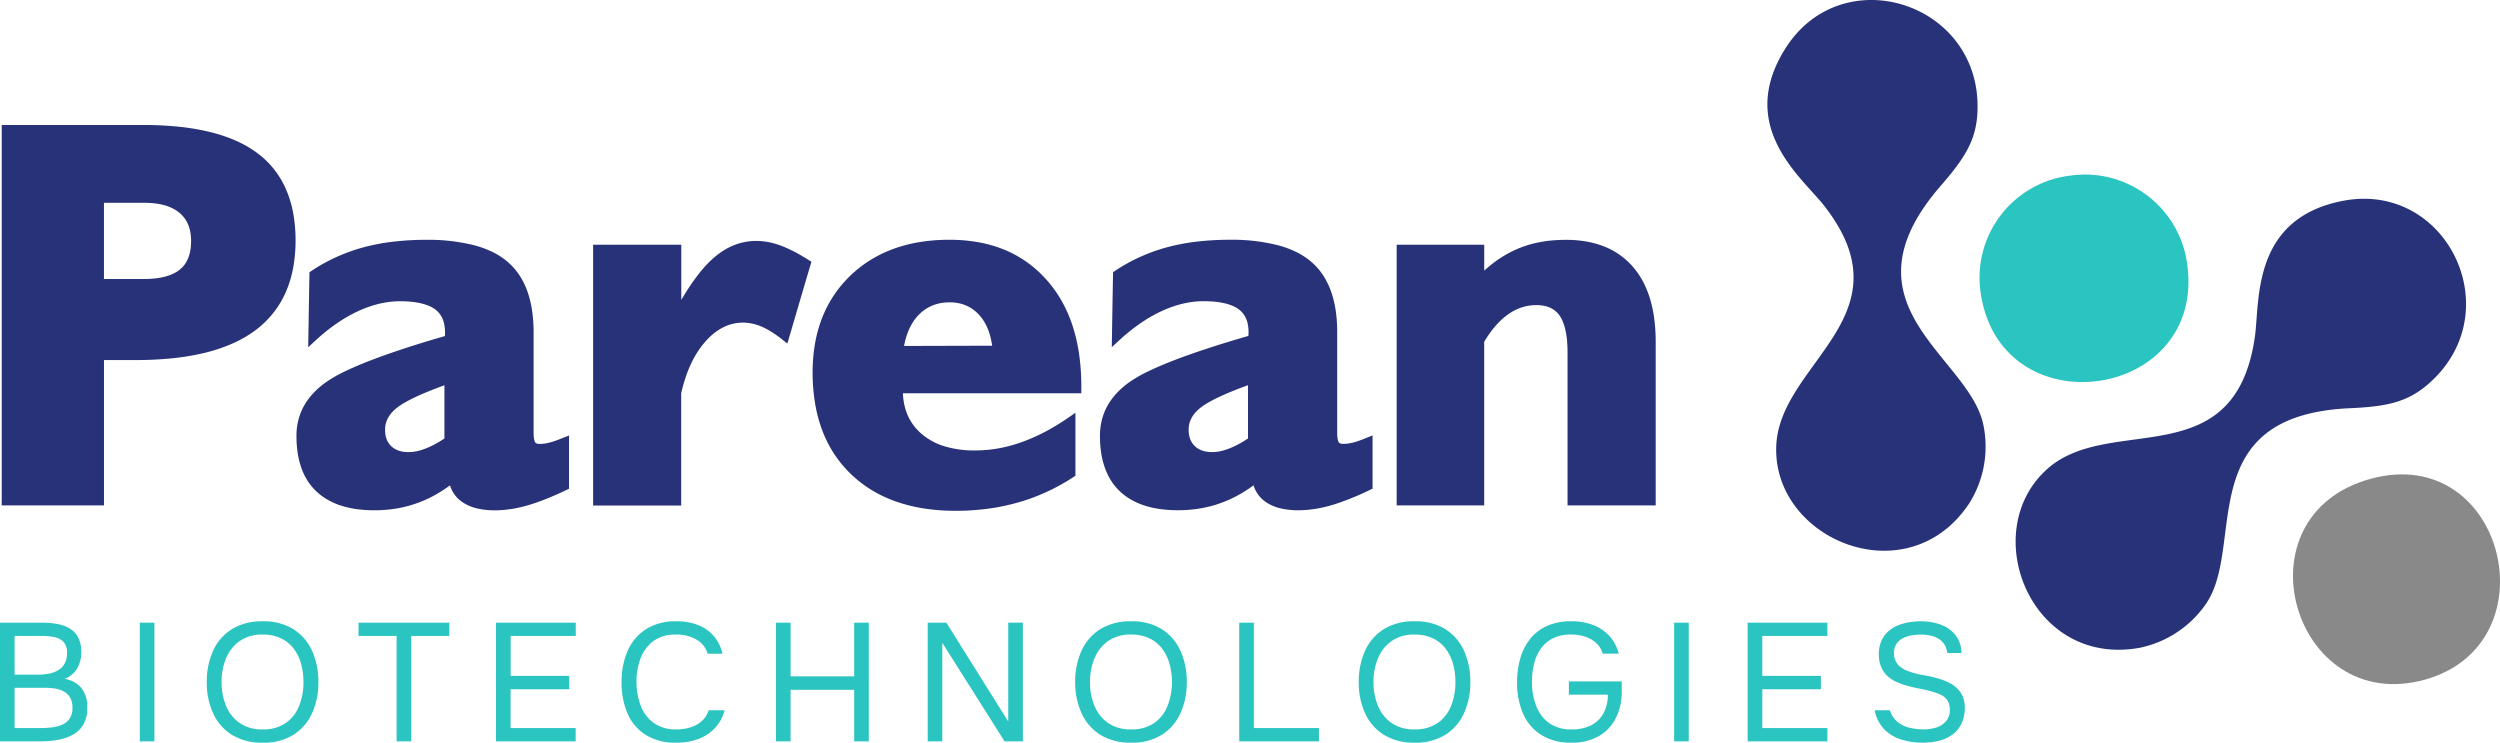
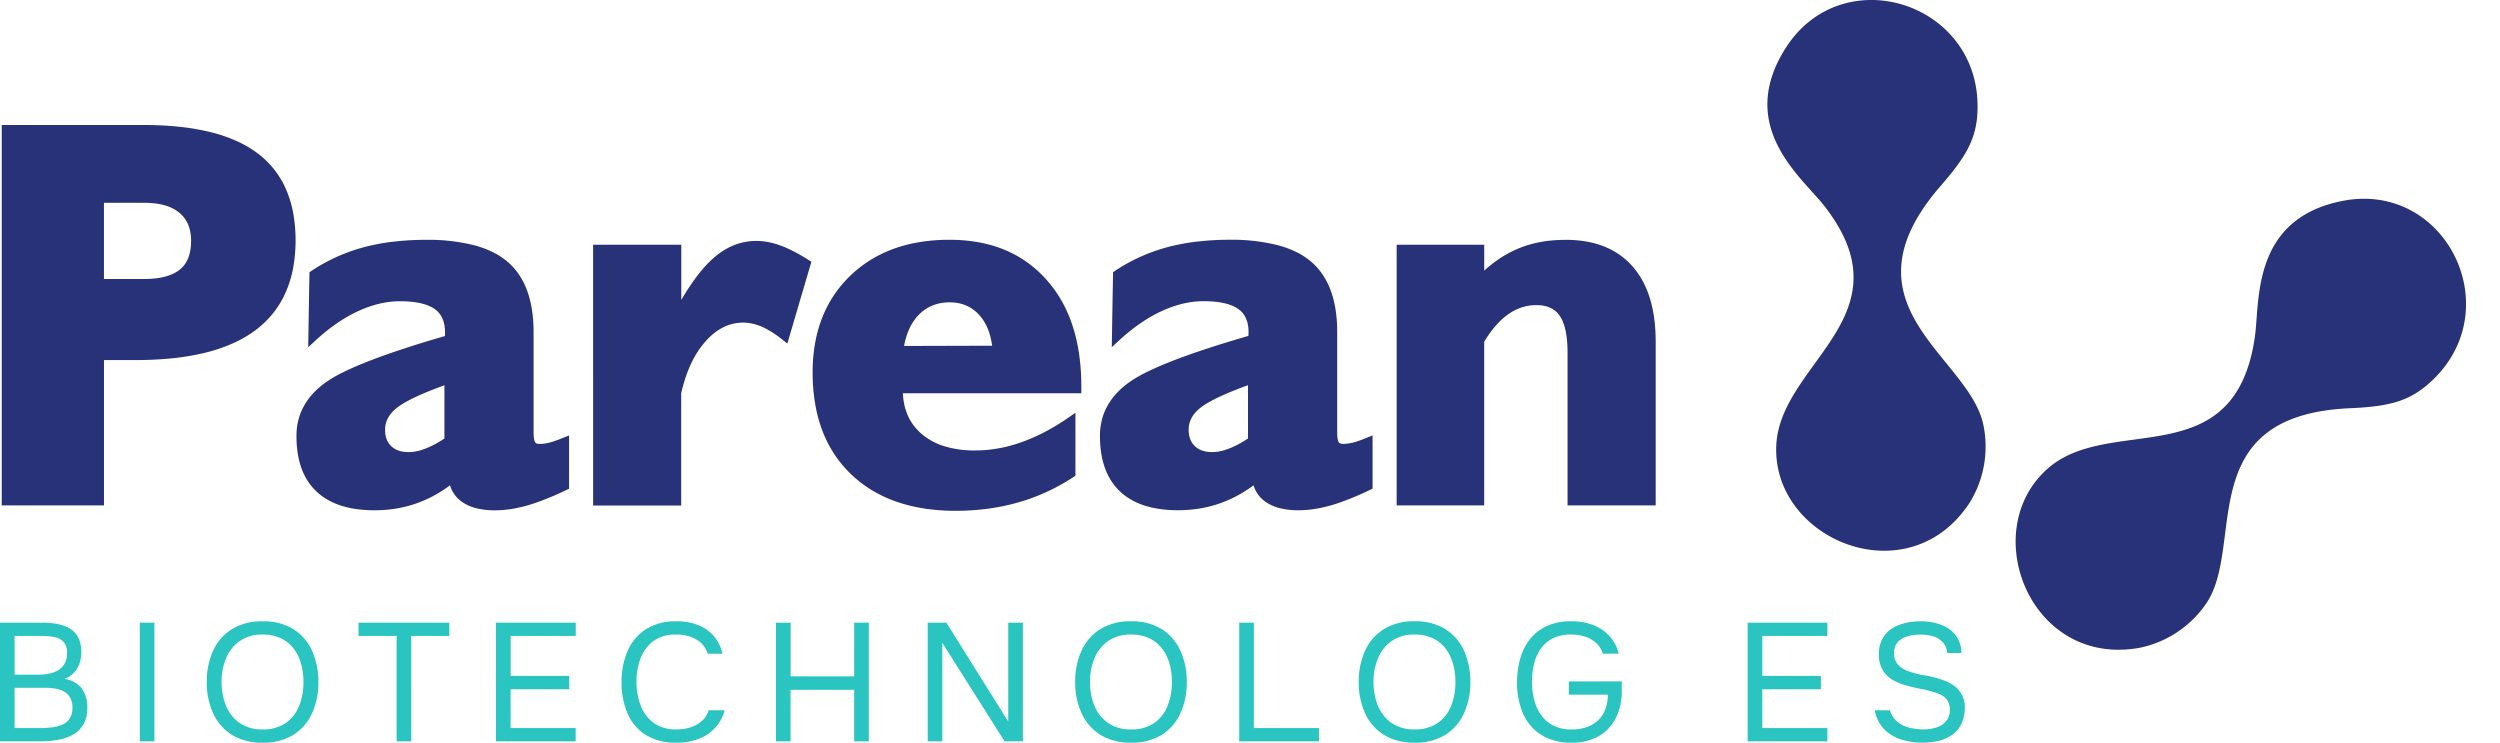
<svg xmlns="http://www.w3.org/2000/svg" width="211.285" height="62.766" viewBox="0 0 211.285 62.766">
  <g id="logo-darkblue" transform="translate(-297.032 457)">
    <path id="Tracé_12" data-name="Tracé 12" d="M159.746,13.113c-7.737,1.505-6.99,8.5-7.426,11.508-1.7,11.769-12.2,6.452-17.5,11.112-5.985,5.261-1.492,16.828,7.764,15.151a9,9,0,0,0,5.6-3.705c3.387-4.886-1.281-15.94,12.164-16.542,3.351-.151,5.118-.56,7.052-2.433,6.322-6.125.987-16.773-7.654-15.091" transform="translate(335.278 -453.136)" fill="#283278" fill-rule="evenodd" />
-     <path id="Tracé_13" data-name="Tracé 13" d="M156.764,31.23c-11.554,3.1-6.633,20.1,4.544,16.985,10.858-3.025,6.734-20.015-4.544-16.985" transform="translate(340.67 -447.778)" fill="#898989" fill-rule="evenodd" />
-     <path id="Tracé_14" data-name="Tracé 14" d="M137.394,11.454a8.687,8.687,0,0,0-7.529,9.994c1.751,11.5,19.259,8.982,17.408-2.734a8.717,8.717,0,0,0-9.88-7.26" transform="translate(334.576 -453.608)" fill="#2ac4c1" fill-rule="evenodd" />
    <path id="Tracé_15" data-name="Tracé 15" d="M117.507,4.04c-4.246,6.64,1.333,10.922,3.212,13.313,7.348,9.351-3.739,13.282-4.021,20.334-.317,7.963,11.156,12.686,16.327,4.827a9.006,9.006,0,0,0,1.177-6.608c-1.2-5.822-12.426-10.065-3.59-20.218,2.2-2.53,3.125-4.092,3.1-6.783C133.639.105,122.249-3.377,117.507,4.04Z" transform="translate(330.452 -457)" fill="#283278" fill-rule="evenodd" />
    <path id="Tracé_16" data-name="Tracé 16" d="M13.053,21.15a8.679,8.679,0,0,0,.991-.053,5.579,5.579,0,0,0,.844-.157,3.9,3.9,0,0,0,.686-.252,2.788,2.788,0,0,0,.542-.343,2.367,2.367,0,0,0,.407-.432,2.531,2.531,0,0,0,.291-.536,3.265,3.265,0,0,0,.181-.66,4.649,4.649,0,0,0,.062-.787,4.175,4.175,0,0,0-.064-.745,3.057,3.057,0,0,0-.187-.64,2.562,2.562,0,0,0-.736-.991,2.952,2.952,0,0,0-.556-.364,3.824,3.824,0,0,0-.675-.265,5.214,5.214,0,0,0-.807-.16,7.617,7.617,0,0,0-.939-.055h-3.4v6.44Zm-12,18.766V8.133H13.008a29.04,29.04,0,0,1,3.02.148,19.622,19.622,0,0,1,2.617.443,13.241,13.241,0,0,1,2.217.745,9.312,9.312,0,0,1,1.81,1.053,7.518,7.518,0,0,1,2.417,3.07,9.223,9.223,0,0,1,.6,2,13.251,13.251,0,0,1-.013,4.66,9.448,9.448,0,0,1-.642,2.064,8.02,8.02,0,0,1-1.074,1.757,8.123,8.123,0,0,1-1.5,1.433,10.005,10.005,0,0,1-1.913,1.1,13.971,13.971,0,0,1-2.321.779,20.392,20.392,0,0,1-2.72.461A29.942,29.942,0,0,1,12.379,28H9.695V40.283H1.049v-.368M38.467,34.63v-4.5q-.606.22-1.121.426-.666.263-1.217.519c-.371.171-.7.339-.979.5a5.388,5.388,0,0,0-.681.447,3.388,3.388,0,0,0-.457.427,2.358,2.358,0,0,0-.316.453,1.978,1.978,0,0,0-.183.475,2.113,2.113,0,0,0-.061.518,2.59,2.59,0,0,0,.032.429,1.933,1.933,0,0,0,.1.368,1.58,1.58,0,0,0,.16.313,1.618,1.618,0,0,0,.223.268,1.7,1.7,0,0,0,.282.217,1.75,1.75,0,0,0,.334.157,2.284,2.284,0,0,0,.4.1,3.271,3.271,0,0,0,.466.032,2.921,2.921,0,0,0,.336-.019c.114-.013.232-.032.353-.057s.255-.06.377-.1.258-.084.395-.138.271-.113.408-.177.283-.139.423-.216.275-.157.417-.244l.312-.2m.473,3.959c-.129.095-.26.187-.392.277-.24.164-.484.316-.73.457-.268.155-.542.3-.82.426s-.553.242-.838.343-.564.19-.855.265-.588.14-.887.19-.612.088-.921.113-.631.039-.949.039a10.99,10.99,0,0,1-1.5-.1,7.9,7.9,0,0,1-1.317-.294,5.926,5.926,0,0,1-1.14-.5,4.975,4.975,0,0,1-.951-.705A4.855,4.855,0,0,1,26.9,38.2a5.437,5.437,0,0,1-.527-1.095,7.012,7.012,0,0,1-.31-1.265,9.534,9.534,0,0,1-.1-1.439,5.442,5.442,0,0,1,.156-1.313,5.014,5.014,0,0,1,.47-1.2,5.444,5.444,0,0,1,.778-1.068,6.9,6.9,0,0,1,1.074-.935,10.985,10.985,0,0,1,1.557-.9q.939-.458,2.238-.958t2.885-1.017q1.518-.5,3.386-1.038l.01-.144,0-.186A3.471,3.471,0,0,0,38.457,25a2.443,2.443,0,0,0-.166-.531,1.893,1.893,0,0,0-.268-.431,1.95,1.95,0,0,0-.374-.348,2.563,2.563,0,0,0-.514-.279,4.063,4.063,0,0,0-.66-.208,6.3,6.3,0,0,0-.813-.13c-.291-.029-.612-.043-.96-.043a7.088,7.088,0,0,0-.86.052,8.168,8.168,0,0,0-.873.156,9.09,9.09,0,0,0-.892.262c-.3.1-.6.227-.909.369s-.61.3-.908.47-.6.362-.9.569-.6.427-.894.665-.59.492-.883.764l-.629.579.035-2.1c.022-1.368.044-2.736.071-4.1l0-.136.157-.108c.33-.221.669-.43,1.017-.623s.7-.374,1.065-.539.739-.319,1.116-.456.768-.261,1.164-.37.8-.2,1.229-.284.853-.151,1.292-.2.894-.094,1.368-.121.949-.042,1.43-.042a15.969,15.969,0,0,1,4.066.456,8.471,8.471,0,0,1,1.579.579,6,6,0,0,1,1.262.825,5.44,5.44,0,0,1,.971,1.09,6.306,6.306,0,0,1,.687,1.365,8.518,8.518,0,0,1,.405,1.616,12.154,12.154,0,0,1,.135,1.873v8.486q0,.173.012.312a2.279,2.279,0,0,0,.032.248,1.35,1.35,0,0,0,.044.171.653.653,0,0,0,.044.095.366.366,0,0,0,.049.051.357.357,0,0,0,.068.04.519.519,0,0,0,.106.031.815.815,0,0,0,.151.012,3.216,3.216,0,0,0,.394-.025,4.01,4.01,0,0,0,.408-.079l.234-.061.274-.09.317-.116L49,34.373v4.5l-.209.1c-.321.155-.621.294-.9.416s-.562.242-.845.353-.539.208-.8.3-.517.173-.743.238-.478.129-.722.183-.475.1-.7.131-.456.062-.682.079-.445.027-.66.027a6.519,6.519,0,0,1-1.516-.162,3.754,3.754,0,0,1-1.192-.5,2.818,2.818,0,0,1-.47-.387,2.62,2.62,0,0,1-.362-.474,2.834,2.834,0,0,1-.223-.47Zm12.091,1.327V18.252h7.451v4.664l.26-.432q.372-.608.749-1.138.423-.6.832-1.071a9.209,9.209,0,0,1,.827-.847A6.794,6.794,0,0,1,62,18.778a5.631,5.631,0,0,1,.9-.469,5.137,5.137,0,0,1,1.933-.379c.158,0,.326.009.5.026s.343.043.512.075.349.074.522.123.348.108.532.175c.168.061.349.136.545.225s.382.178.573.277.395.21.6.33.417.247.632.383l.235.149-.057.191c-.64,2.16-1.239,4.205-1.838,6.247l-.138.474-.427-.339c-.151-.121-.308-.238-.465-.349s-.3-.205-.453-.3-.295-.177-.44-.255-.287-.145-.417-.2-.264-.1-.4-.145-.262-.077-.39-.1a3.777,3.777,0,0,0-.383-.061,3.517,3.517,0,0,0-.375-.021,3.732,3.732,0,0,0-.848.1,3.77,3.77,0,0,0-.8.286,4.547,4.547,0,0,0-.77.488,5.769,5.769,0,0,0-.732.694,7.118,7.118,0,0,0-.671.878,8.394,8.394,0,0,0-.57,1.03,10.688,10.688,0,0,0-.471,1.186c-.136.412-.258.849-.362,1.313v9.485H51.031Zm40.592-2.023q-.561.364-1.132.681t-1.16.583c-.4.182-.794.345-1.188.491s-.8.277-1.21.392-.826.218-1.255.308-.853.161-1.295.219-.886.1-1.333.132-.913.044-1.37.044a17.5,17.5,0,0,1-2.657-.194,13.2,13.2,0,0,1-2.368-.582,10.875,10.875,0,0,1-2.077-.974,10.031,10.031,0,0,1-1.769-1.366,9.916,9.916,0,0,1-1.418-1.712,10.222,10.222,0,0,1-1.01-2.01,12.13,12.13,0,0,1-.6-2.3,15.9,15.9,0,0,1-.2-2.578,14.055,14.055,0,0,1,.2-2.395,11.23,11.23,0,0,1,.592-2.161,9.919,9.919,0,0,1,.99-1.918,10.035,10.035,0,0,1,1.383-1.661,10.335,10.335,0,0,1,1.716-1.34,10.552,10.552,0,0,1,1.975-.955,12.293,12.293,0,0,1,2.227-.571,15.609,15.609,0,0,1,2.472-.19,13.932,13.932,0,0,1,2.435.205,10.982,10.982,0,0,1,2.179.621A9.582,9.582,0,0,1,87.66,19.7,9.8,9.8,0,0,1,89.3,21.157a10.383,10.383,0,0,1,1.314,1.813,11.484,11.484,0,0,1,.936,2.122,14.317,14.317,0,0,1,.558,2.416,19,19,0,0,1,.186,2.71v.59H77.214a6,6,0,0,0,.1.858,4.8,4.8,0,0,0,.3.987,4.3,4.3,0,0,0,.5.86,4.551,4.551,0,0,0,.7.742,5.374,5.374,0,0,0,1.922,1.035,8.731,8.731,0,0,0,2.578.349c.327,0,.655-.016.982-.044s.655-.073.979-.13.653-.13.981-.218.655-.19.983-.307.653-.247.983-.391.665-.307.991-.477.664-.362,1-.566.675-.425,1.007-.653l.575-.4v5.327ZM77.315,26.808l7.443-.021c-.029-.2-.064-.395-.106-.581a5.482,5.482,0,0,0-.231-.765,4.3,4.3,0,0,0-.338-.69,3.806,3.806,0,0,0-.434-.579,3.346,3.346,0,0,0-.517-.458,3.045,3.045,0,0,0-.581-.326,3.314,3.314,0,0,0-.653-.2,3.992,3.992,0,0,0-.732-.065,4.293,4.293,0,0,0-.761.065,3.534,3.534,0,0,0-.686.2,3.272,3.272,0,0,0-.614.327,3.586,3.586,0,0,0-.551.462,3.985,3.985,0,0,0-.469.588,4.445,4.445,0,0,0-.375.7,5.768,5.768,0,0,0-.268.77c-.048.183-.091.373-.127.568m29.066,7.822v-4.5q-.608.22-1.122.426-.664.263-1.217.519c-.371.171-.7.339-.978.5a5.51,5.51,0,0,0-.682.447,3.551,3.551,0,0,0-.457.427,2.48,2.48,0,0,0-.316.453,2.034,2.034,0,0,0-.183.475,2.178,2.178,0,0,0-.061.518,2.584,2.584,0,0,0,.034.429,1.907,1.907,0,0,0,.1.368,1.595,1.595,0,0,0,.665.8,1.776,1.776,0,0,0,.332.157,2.3,2.3,0,0,0,.4.1,3.266,3.266,0,0,0,.465.032,2.888,2.888,0,0,0,.336-.019c.116-.013.234-.032.355-.057s.253-.06.377-.1.258-.084.395-.138.271-.112.408-.177.283-.139.423-.216c.125-.069.264-.151.413-.242l.314-.2Zm.473,3.959c-.129.094-.258.186-.391.275q-.372.251-.731.458c-.274.157-.548.3-.82.425s-.553.242-.838.344-.564.19-.856.265-.587.14-.886.19-.613.088-.922.113-.63.039-.949.039a10.956,10.956,0,0,1-1.5-.1,7.911,7.911,0,0,1-1.318-.294,5.949,5.949,0,0,1-1.139-.5,4.934,4.934,0,0,1-.951-.705,4.8,4.8,0,0,1-.745-.905,5.437,5.437,0,0,1-.527-1.095,6.906,6.906,0,0,1-.312-1.265,9.706,9.706,0,0,1-.1-1.439,5.443,5.443,0,0,1,.157-1.313,4.908,4.908,0,0,1,.47-1.2,5.444,5.444,0,0,1,.778-1.068,6.883,6.883,0,0,1,1.073-.935,11.007,11.007,0,0,1,1.558-.9q.939-.458,2.236-.958t2.886-1.017q1.518-.5,3.386-1.038l.009-.144.005-.186a3.59,3.59,0,0,0-.057-.636,2.375,2.375,0,0,0-.168-.531,1.893,1.893,0,0,0-.642-.779,2.552,2.552,0,0,0-.513-.279,4.062,4.062,0,0,0-.66-.208,6.3,6.3,0,0,0-.813-.13c-.291-.029-.612-.043-.96-.043a7.087,7.087,0,0,0-.86.052,8.19,8.19,0,0,0-.874.156,9.065,9.065,0,0,0-.891.262c-.3.1-.6.229-.909.369s-.612.3-.908.47-.6.362-.9.569-.595.427-.892.665-.59.492-.883.764l-.629.579.034-2.1c.023-1.368.045-2.736.073-4.1l0-.136.157-.108c.33-.221.67-.43,1.017-.623s.7-.374,1.066-.539.739-.319,1.116-.456.766-.261,1.164-.37.8-.2,1.229-.284.853-.151,1.291-.2.895-.094,1.368-.121.949-.042,1.431-.042a15.969,15.969,0,0,1,4.066.456,8.438,8.438,0,0,1,1.579.579,5.968,5.968,0,0,1,1.262.825,5.355,5.355,0,0,1,.97,1.09,6.252,6.252,0,0,1,.688,1.365,8.518,8.518,0,0,1,.405,1.616,12.318,12.318,0,0,1,.135,1.873v8.486c0,.116,0,.219.01.312s.019.177.032.248a1.105,1.105,0,0,0,.045.169.546.546,0,0,0,.048.1A.291.291,0,0,0,114.1,35a.329.329,0,0,0,.069.04.531.531,0,0,0,.105.031.84.84,0,0,0,.152.012,3.2,3.2,0,0,0,.392-.025,3.964,3.964,0,0,0,.409-.079h.005c.069-.016.145-.036.229-.06l.274-.09.312-.113.862-.348v4.5l-.209.1c-.321.155-.621.294-.9.416s-.564.242-.847.353-.539.208-.8.3-.517.173-.744.238-.477.129-.721.183-.475.1-.7.131-.456.062-.681.079-.445.027-.66.027a6.511,6.511,0,0,1-1.516-.162,3.741,3.741,0,0,1-1.192-.5,2.755,2.755,0,0,1-.47-.387,2.619,2.619,0,0,1-.362-.474,2.735,2.735,0,0,1-.223-.47Zm12.091,1.327V18.252h7.4v2.187l.281-.247c.245-.209.5-.405.752-.586a9.877,9.877,0,0,1,.868-.553,9.057,9.057,0,0,1,.895-.442,8.691,8.691,0,0,1,.931-.34,9.276,9.276,0,0,1,.995-.24q.518-.1,1.055-.144t1.117-.048a10.146,10.146,0,0,1,1.713.139,7.58,7.58,0,0,1,1.517.418,6.282,6.282,0,0,1,1.313.705,6.174,6.174,0,0,1,1.1.986,6.629,6.629,0,0,1,.861,1.243,7.945,7.945,0,0,1,.61,1.481,10.646,10.646,0,0,1,.362,1.705,14.746,14.746,0,0,1,.121,1.931V40.283h-7.45V27.366c0-.371-.016-.712-.043-1.02a7.439,7.439,0,0,0-.131-.865,4.442,4.442,0,0,0-.209-.694,2.613,2.613,0,0,0-.279-.531,2.022,2.022,0,0,0-.355-.392,1.931,1.931,0,0,0-.436-.278,2.288,2.288,0,0,0-.54-.171,3.4,3.4,0,0,0-.652-.058,3.923,3.923,0,0,0-1.233.195,4.285,4.285,0,0,0-1.147.587,5.437,5.437,0,0,0-.551.448,6.633,6.633,0,0,0-.529.548q-.253.294-.5.642c-.151.214-.3.44-.438.677v13.83h-7.4Z" transform="translate(296.125 -454.57)" fill="#283278" />
-     <path id="Tracé_17" data-name="Tracé 17" d="M1.032,1.563V-8.467H4.55a7.047,7.047,0,0,1,1.362.121,3.06,3.06,0,0,1,1.057.4,1.891,1.891,0,0,1,.688.766A2.721,2.721,0,0,1,7.9-5.956,2.652,2.652,0,0,1,7.55-4.594a2.06,2.06,0,0,1-1.071.879,2.247,2.247,0,0,1,1.447.787,2.588,2.588,0,0,1,.482,1.638A2.8,2.8,0,0,1,8.1.1a2.3,2.3,0,0,1-.858.872,3.917,3.917,0,0,1-1.255.454,8.048,8.048,0,0,1-1.5.135ZM2.266.442h2.17a8.811,8.811,0,0,0,.915-.05A3.333,3.333,0,0,0,6.238.179,1.474,1.474,0,0,0,6.9-.338a1.594,1.594,0,0,0,.255-.95,1.636,1.636,0,0,0-.192-.837,1.392,1.392,0,0,0-.511-.511,2.192,2.192,0,0,0-.731-.255,4.917,4.917,0,0,0-.837-.071H2.266Zm0-4.511H4.2a4.916,4.916,0,0,0,.979-.092,2.379,2.379,0,0,0,.794-.3A1.528,1.528,0,0,0,6.5-5.019a1.717,1.717,0,0,0,.192-.851,1.311,1.311,0,0,0-.284-.965,1.455,1.455,0,0,0-.787-.411,5.314,5.314,0,0,0-1.057-.1h-2.3ZM12.848,1.563V-8.467h1.234V1.563Zm10.384.113a4.778,4.778,0,0,1-2.61-.667A4.173,4.173,0,0,1,19.04-.821a6.241,6.241,0,0,1-.532-2.624,6.276,6.276,0,0,1,.532-2.638,4.173,4.173,0,0,1,1.582-1.83,4.778,4.778,0,0,1,2.61-.667,4.742,4.742,0,0,1,2.6.667,4.187,4.187,0,0,1,1.575,1.83,6.276,6.276,0,0,1,.532,2.638A6.241,6.241,0,0,1,27.41-.821a4.187,4.187,0,0,1-1.575,1.83A4.742,4.742,0,0,1,23.232,1.676Zm0-1.121A3.292,3.292,0,0,0,25.19.009a3.2,3.2,0,0,0,1.128-1.454,5.358,5.358,0,0,0,.362-2A5.707,5.707,0,0,0,26.474-5a3.746,3.746,0,0,0-.631-1.284,2.935,2.935,0,0,0-1.078-.865,3.516,3.516,0,0,0-1.532-.312,3.268,3.268,0,0,0-1.95.553,3.317,3.317,0,0,0-1.149,1.461,5.179,5.179,0,0,0-.376,2,5.228,5.228,0,0,0,.369,1.986A3.269,3.269,0,0,0,21.267,0,3.294,3.294,0,0,0,23.232.555Zm11.32,1.007V-7.346h-3.22V-8.467h7.674v1.121h-3.22V1.563Zm8.4,0V-8.467h6.738v1.121h-5.5V-3.97h4.951v1.135H44.184V.442h5.5V1.563Zm15.221.113a4.68,4.68,0,0,1-2.575-.66A4,4,0,0,1,54.064-.8a6.568,6.568,0,0,1-.5-2.646,6.451,6.451,0,0,1,.511-2.631,4.133,4.133,0,0,1,1.539-1.83A4.632,4.632,0,0,1,58.2-8.58a4.774,4.774,0,0,1,1.908.348,3.363,3.363,0,0,1,1.3.958,3.417,3.417,0,0,1,.681,1.433H60.838a2.023,2.023,0,0,0-.915-1.177,3.272,3.272,0,0,0-1.766-.44,3.074,3.074,0,0,0-1.922.56,3.245,3.245,0,0,0-1.071,1.461,5.473,5.473,0,0,0-.34,1.95,5.607,5.607,0,0,0,.355,2.029A3.177,3.177,0,0,0,56.284.009,3.176,3.176,0,0,0,58.2.555a3.786,3.786,0,0,0,1.27-.2,2.513,2.513,0,0,0,.936-.567,1.948,1.948,0,0,0,.518-.851H62.27a3.438,3.438,0,0,1-.759,1.44,3.648,3.648,0,0,1-1.383.958A5.173,5.173,0,0,1,58.171,1.676Zm8.44-.113V-8.467h1.234v4.539h5.376V-8.467h1.234V1.563H73.222V-2.792H67.845V1.563Zm12.824,0V-8.467h1.575L86.244-.111V-8.467h1.234V1.563H85.932L80.669-6.764V1.563Zm17.193.113a4.778,4.778,0,0,1-2.61-.667,4.172,4.172,0,0,1-1.582-1.83A6.241,6.241,0,0,1,91.9-3.445a6.276,6.276,0,0,1,.532-2.638,4.172,4.172,0,0,1,1.582-1.83,4.778,4.778,0,0,1,2.61-.667,4.742,4.742,0,0,1,2.6.667,4.187,4.187,0,0,1,1.575,1.83,6.276,6.276,0,0,1,.532,2.638,6.241,6.241,0,0,1-.532,2.624,4.187,4.187,0,0,1-1.575,1.83A4.742,4.742,0,0,1,96.628,1.676Zm0-1.121A3.292,3.292,0,0,0,98.585.009a3.2,3.2,0,0,0,1.128-1.454,5.358,5.358,0,0,0,.362-2A5.707,5.707,0,0,0,99.869-5a3.746,3.746,0,0,0-.631-1.284,2.935,2.935,0,0,0-1.078-.865,3.516,3.516,0,0,0-1.532-.312,3.268,3.268,0,0,0-1.951.553,3.317,3.317,0,0,0-1.149,1.461,5.179,5.179,0,0,0-.376,2,5.228,5.228,0,0,0,.369,1.986A3.269,3.269,0,0,0,94.663,0,3.294,3.294,0,0,0,96.628.555Zm9.135,1.007V-8.467H107V.442h5.5V1.563Zm14.824.113a4.778,4.778,0,0,1-2.61-.667,4.172,4.172,0,0,1-1.582-1.83,6.24,6.24,0,0,1-.532-2.624,6.276,6.276,0,0,1,.532-2.638,4.172,4.172,0,0,1,1.582-1.83,4.778,4.778,0,0,1,2.61-.667,4.742,4.742,0,0,1,2.6.667,4.187,4.187,0,0,1,1.575,1.83,6.276,6.276,0,0,1,.532,2.638,6.241,6.241,0,0,1-.532,2.624,4.187,4.187,0,0,1-1.575,1.83A4.742,4.742,0,0,1,120.587,1.676Zm0-1.121a3.292,3.292,0,0,0,1.958-.546,3.2,3.2,0,0,0,1.128-1.454,5.358,5.358,0,0,0,.362-2A5.707,5.707,0,0,0,123.828-5a3.746,3.746,0,0,0-.631-1.284,2.935,2.935,0,0,0-1.078-.865,3.516,3.516,0,0,0-1.532-.312,3.268,3.268,0,0,0-1.951.553,3.317,3.317,0,0,0-1.149,1.461,5.179,5.179,0,0,0-.376,2,5.228,5.228,0,0,0,.369,1.986A3.269,3.269,0,0,0,118.622,0,3.294,3.294,0,0,0,120.587.555Zm13.278,1.121a4.708,4.708,0,0,1-2.589-.66,4.008,4.008,0,0,1-1.532-1.809,6.479,6.479,0,0,1-.5-2.624,7.185,7.185,0,0,1,.277-2.043A4.688,4.688,0,0,1,130.36-7.1a3.851,3.851,0,0,1,1.426-1.092,4.848,4.848,0,0,1,2.021-.39,5.022,5.022,0,0,1,1.929.34,3.579,3.579,0,0,1,1.355.95,3.463,3.463,0,0,1,.745,1.447h-1.348a1.922,1.922,0,0,0-.511-.858,2.5,2.5,0,0,0-.922-.56,3.724,3.724,0,0,0-1.263-.2,3.332,3.332,0,0,0-1.5.312,2.777,2.777,0,0,0-1.021.858,3.674,3.674,0,0,0-.582,1.277,6.388,6.388,0,0,0-.184,1.567,5.493,5.493,0,0,0,.355,2.014A3.178,3.178,0,0,0,131.949.016a3.142,3.142,0,0,0,1.9.539A3.584,3.584,0,0,0,135.5.208,2.453,2.453,0,0,0,136.545-.8a3.193,3.193,0,0,0,.369-1.582h-3.291V-3.5h4.468v.837a4.87,4.87,0,0,1-.511,2.284,3.659,3.659,0,0,1-1.454,1.518A4.489,4.489,0,0,1,133.864,1.676Zm8.653-.113V-8.467h1.234V1.563Zm6.213,0V-8.467h6.738v1.121h-5.5V-3.97h4.951v1.135h-4.951V.442h5.5V1.563Zm14.781.113a6.011,6.011,0,0,1-1.794-.262,3.414,3.414,0,0,1-1.44-.865,3.156,3.156,0,0,1-.809-1.61h1.291a1.975,1.975,0,0,0,.645.993,2.561,2.561,0,0,0,1.028.489A5.138,5.138,0,0,0,163.6.555a3.5,3.5,0,0,0,1.085-.163A1.792,1.792,0,0,0,165.5-.14a1.4,1.4,0,0,0,.319-.95,1.47,1.47,0,0,0-.163-.738,1.284,1.284,0,0,0-.454-.461,2.789,2.789,0,0,0-.688-.291,9.232,9.232,0,0,0-1.121-.284q-.6-.113-1.17-.27a6.112,6.112,0,0,1-1.071-.4,3.006,3.006,0,0,1-.518-.348,2.079,2.079,0,0,1-.426-.482,2.487,2.487,0,0,1-.284-.631,2.706,2.706,0,0,1-.106-.78,2.82,2.82,0,0,1,.2-1.106,2.363,2.363,0,0,1,.539-.794,2.7,2.7,0,0,1,.794-.525,4.292,4.292,0,0,1,.972-.291,5.935,5.935,0,0,1,1.043-.092,4.936,4.936,0,0,1,1.624.262,2.882,2.882,0,0,1,1.262.844A2.494,2.494,0,0,1,166.8-5.9H165.6a1.58,1.58,0,0,0-.4-.936,1.8,1.8,0,0,0-.809-.482,3.6,3.6,0,0,0-1.021-.142,4.631,4.631,0,0,0-.8.071,2.468,2.468,0,0,0-.738.248,1.416,1.416,0,0,0-.532.482,1.391,1.391,0,0,0-.2.773,1.5,1.5,0,0,0,.135.653,1.357,1.357,0,0,0,.369.475,2.311,2.311,0,0,0,.518.319,6.719,6.719,0,0,0,1.511.418,8.99,8.99,0,0,1,1.553.39,3.92,3.92,0,0,1,.78.355,2.506,2.506,0,0,1,.6.5,2.067,2.067,0,0,1,.383.645,2.324,2.324,0,0,1,.135.816A3.132,3.132,0,0,1,166.8.08a2.456,2.456,0,0,1-.78.929,3.26,3.26,0,0,1-1.142.511A5.809,5.809,0,0,1,163.512,1.676Z" transform="translate(296 -395.91)" fill="#2ac4c1" />
+     <path id="Tracé_17" data-name="Tracé 17" d="M1.032,1.563V-8.467H4.55a7.047,7.047,0,0,1,1.362.121,3.06,3.06,0,0,1,1.057.4,1.891,1.891,0,0,1,.688.766A2.721,2.721,0,0,1,7.9-5.956,2.652,2.652,0,0,1,7.55-4.594a2.06,2.06,0,0,1-1.071.879,2.247,2.247,0,0,1,1.447.787,2.588,2.588,0,0,1,.482,1.638A2.8,2.8,0,0,1,8.1.1a2.3,2.3,0,0,1-.858.872,3.917,3.917,0,0,1-1.255.454,8.048,8.048,0,0,1-1.5.135ZM2.266.442h2.17a8.811,8.811,0,0,0,.915-.05A3.333,3.333,0,0,0,6.238.179,1.474,1.474,0,0,0,6.9-.338a1.594,1.594,0,0,0,.255-.95,1.636,1.636,0,0,0-.192-.837,1.392,1.392,0,0,0-.511-.511,2.192,2.192,0,0,0-.731-.255,4.917,4.917,0,0,0-.837-.071H2.266Zm0-4.511H4.2a4.916,4.916,0,0,0,.979-.092,2.379,2.379,0,0,0,.794-.3A1.528,1.528,0,0,0,6.5-5.019a1.717,1.717,0,0,0,.192-.851,1.311,1.311,0,0,0-.284-.965,1.455,1.455,0,0,0-.787-.411,5.314,5.314,0,0,0-1.057-.1h-2.3ZM12.848,1.563V-8.467h1.234V1.563Zm10.384.113a4.778,4.778,0,0,1-2.61-.667A4.173,4.173,0,0,1,19.04-.821a6.241,6.241,0,0,1-.532-2.624,6.276,6.276,0,0,1,.532-2.638,4.173,4.173,0,0,1,1.582-1.83,4.778,4.778,0,0,1,2.61-.667,4.742,4.742,0,0,1,2.6.667,4.187,4.187,0,0,1,1.575,1.83,6.276,6.276,0,0,1,.532,2.638A6.241,6.241,0,0,1,27.41-.821a4.187,4.187,0,0,1-1.575,1.83A4.742,4.742,0,0,1,23.232,1.676Zm0-1.121A3.292,3.292,0,0,0,25.19.009a3.2,3.2,0,0,0,1.128-1.454,5.358,5.358,0,0,0,.362-2A5.707,5.707,0,0,0,26.474-5a3.746,3.746,0,0,0-.631-1.284,2.935,2.935,0,0,0-1.078-.865,3.516,3.516,0,0,0-1.532-.312,3.268,3.268,0,0,0-1.95.553,3.317,3.317,0,0,0-1.149,1.461,5.179,5.179,0,0,0-.376,2,5.228,5.228,0,0,0,.369,1.986A3.269,3.269,0,0,0,21.267,0,3.294,3.294,0,0,0,23.232.555Zm11.32,1.007V-7.346h-3.22V-8.467h7.674v1.121h-3.22V1.563Zm8.4,0V-8.467h6.738v1.121h-5.5V-3.97h4.951v1.135H44.184V.442h5.5V1.563Zm15.221.113a4.68,4.68,0,0,1-2.575-.66A4,4,0,0,1,54.064-.8a6.568,6.568,0,0,1-.5-2.646,6.451,6.451,0,0,1,.511-2.631,4.133,4.133,0,0,1,1.539-1.83A4.632,4.632,0,0,1,58.2-8.58a4.774,4.774,0,0,1,1.908.348,3.363,3.363,0,0,1,1.3.958,3.417,3.417,0,0,1,.681,1.433H60.838a2.023,2.023,0,0,0-.915-1.177,3.272,3.272,0,0,0-1.766-.44,3.074,3.074,0,0,0-1.922.56,3.245,3.245,0,0,0-1.071,1.461,5.473,5.473,0,0,0-.34,1.95,5.607,5.607,0,0,0,.355,2.029A3.177,3.177,0,0,0,56.284.009,3.176,3.176,0,0,0,58.2.555a3.786,3.786,0,0,0,1.27-.2,2.513,2.513,0,0,0,.936-.567,1.948,1.948,0,0,0,.518-.851H62.27a3.438,3.438,0,0,1-.759,1.44,3.648,3.648,0,0,1-1.383.958A5.173,5.173,0,0,1,58.171,1.676Zm8.44-.113V-8.467h1.234v4.539h5.376V-8.467h1.234V1.563H73.222V-2.792H67.845V1.563Zm12.824,0V-8.467h1.575L86.244-.111V-8.467h1.234V1.563H85.932L80.669-6.764V1.563Zm17.193.113a4.778,4.778,0,0,1-2.61-.667,4.172,4.172,0,0,1-1.582-1.83A6.241,6.241,0,0,1,91.9-3.445a6.276,6.276,0,0,1,.532-2.638,4.172,4.172,0,0,1,1.582-1.83,4.778,4.778,0,0,1,2.61-.667,4.742,4.742,0,0,1,2.6.667,4.187,4.187,0,0,1,1.575,1.83,6.276,6.276,0,0,1,.532,2.638,6.241,6.241,0,0,1-.532,2.624,4.187,4.187,0,0,1-1.575,1.83A4.742,4.742,0,0,1,96.628,1.676Zm0-1.121A3.292,3.292,0,0,0,98.585.009a3.2,3.2,0,0,0,1.128-1.454,5.358,5.358,0,0,0,.362-2A5.707,5.707,0,0,0,99.869-5a3.746,3.746,0,0,0-.631-1.284,2.935,2.935,0,0,0-1.078-.865,3.516,3.516,0,0,0-1.532-.312,3.268,3.268,0,0,0-1.951.553,3.317,3.317,0,0,0-1.149,1.461,5.179,5.179,0,0,0-.376,2,5.228,5.228,0,0,0,.369,1.986A3.269,3.269,0,0,0,94.663,0,3.294,3.294,0,0,0,96.628.555Zm9.135,1.007V-8.467H107V.442h5.5V1.563Zm14.824.113a4.778,4.778,0,0,1-2.61-.667,4.172,4.172,0,0,1-1.582-1.83,6.24,6.24,0,0,1-.532-2.624,6.276,6.276,0,0,1,.532-2.638,4.172,4.172,0,0,1,1.582-1.83,4.778,4.778,0,0,1,2.61-.667,4.742,4.742,0,0,1,2.6.667,4.187,4.187,0,0,1,1.575,1.83,6.276,6.276,0,0,1,.532,2.638,6.241,6.241,0,0,1-.532,2.624,4.187,4.187,0,0,1-1.575,1.83A4.742,4.742,0,0,1,120.587,1.676Zm0-1.121a3.292,3.292,0,0,0,1.958-.546,3.2,3.2,0,0,0,1.128-1.454,5.358,5.358,0,0,0,.362-2A5.707,5.707,0,0,0,123.828-5a3.746,3.746,0,0,0-.631-1.284,2.935,2.935,0,0,0-1.078-.865,3.516,3.516,0,0,0-1.532-.312,3.268,3.268,0,0,0-1.951.553,3.317,3.317,0,0,0-1.149,1.461,5.179,5.179,0,0,0-.376,2,5.228,5.228,0,0,0,.369,1.986A3.269,3.269,0,0,0,118.622,0,3.294,3.294,0,0,0,120.587.555Zm13.278,1.121a4.708,4.708,0,0,1-2.589-.66,4.008,4.008,0,0,1-1.532-1.809,6.479,6.479,0,0,1-.5-2.624,7.185,7.185,0,0,1,.277-2.043A4.688,4.688,0,0,1,130.36-7.1a3.851,3.851,0,0,1,1.426-1.092,4.848,4.848,0,0,1,2.021-.39,5.022,5.022,0,0,1,1.929.34,3.579,3.579,0,0,1,1.355.95,3.463,3.463,0,0,1,.745,1.447h-1.348a1.922,1.922,0,0,0-.511-.858,2.5,2.5,0,0,0-.922-.56,3.724,3.724,0,0,0-1.263-.2,3.332,3.332,0,0,0-1.5.312,2.777,2.777,0,0,0-1.021.858,3.674,3.674,0,0,0-.582,1.277,6.388,6.388,0,0,0-.184,1.567,5.493,5.493,0,0,0,.355,2.014A3.178,3.178,0,0,0,131.949.016a3.142,3.142,0,0,0,1.9.539A3.584,3.584,0,0,0,135.5.208,2.453,2.453,0,0,0,136.545-.8a3.193,3.193,0,0,0,.369-1.582h-3.291V-3.5h4.468v.837a4.87,4.87,0,0,1-.511,2.284,3.659,3.659,0,0,1-1.454,1.518A4.489,4.489,0,0,1,133.864,1.676Zm8.653-.113V-8.467V1.563Zm6.213,0V-8.467h6.738v1.121h-5.5V-3.97h4.951v1.135h-4.951V.442h5.5V1.563Zm14.781.113a6.011,6.011,0,0,1-1.794-.262,3.414,3.414,0,0,1-1.44-.865,3.156,3.156,0,0,1-.809-1.61h1.291a1.975,1.975,0,0,0,.645.993,2.561,2.561,0,0,0,1.028.489A5.138,5.138,0,0,0,163.6.555a3.5,3.5,0,0,0,1.085-.163A1.792,1.792,0,0,0,165.5-.14a1.4,1.4,0,0,0,.319-.95,1.47,1.47,0,0,0-.163-.738,1.284,1.284,0,0,0-.454-.461,2.789,2.789,0,0,0-.688-.291,9.232,9.232,0,0,0-1.121-.284q-.6-.113-1.17-.27a6.112,6.112,0,0,1-1.071-.4,3.006,3.006,0,0,1-.518-.348,2.079,2.079,0,0,1-.426-.482,2.487,2.487,0,0,1-.284-.631,2.706,2.706,0,0,1-.106-.78,2.82,2.82,0,0,1,.2-1.106,2.363,2.363,0,0,1,.539-.794,2.7,2.7,0,0,1,.794-.525,4.292,4.292,0,0,1,.972-.291,5.935,5.935,0,0,1,1.043-.092,4.936,4.936,0,0,1,1.624.262,2.882,2.882,0,0,1,1.262.844A2.494,2.494,0,0,1,166.8-5.9H165.6a1.58,1.58,0,0,0-.4-.936,1.8,1.8,0,0,0-.809-.482,3.6,3.6,0,0,0-1.021-.142,4.631,4.631,0,0,0-.8.071,2.468,2.468,0,0,0-.738.248,1.416,1.416,0,0,0-.532.482,1.391,1.391,0,0,0-.2.773,1.5,1.5,0,0,0,.135.653,1.357,1.357,0,0,0,.369.475,2.311,2.311,0,0,0,.518.319,6.719,6.719,0,0,0,1.511.418,8.99,8.99,0,0,1,1.553.39,3.92,3.92,0,0,1,.78.355,2.506,2.506,0,0,1,.6.5,2.067,2.067,0,0,1,.383.645,2.324,2.324,0,0,1,.135.816A3.132,3.132,0,0,1,166.8.08a2.456,2.456,0,0,1-.78.929,3.26,3.26,0,0,1-1.142.511A5.809,5.809,0,0,1,163.512,1.676Z" transform="translate(296 -395.91)" fill="#2ac4c1" />
  </g>
</svg>